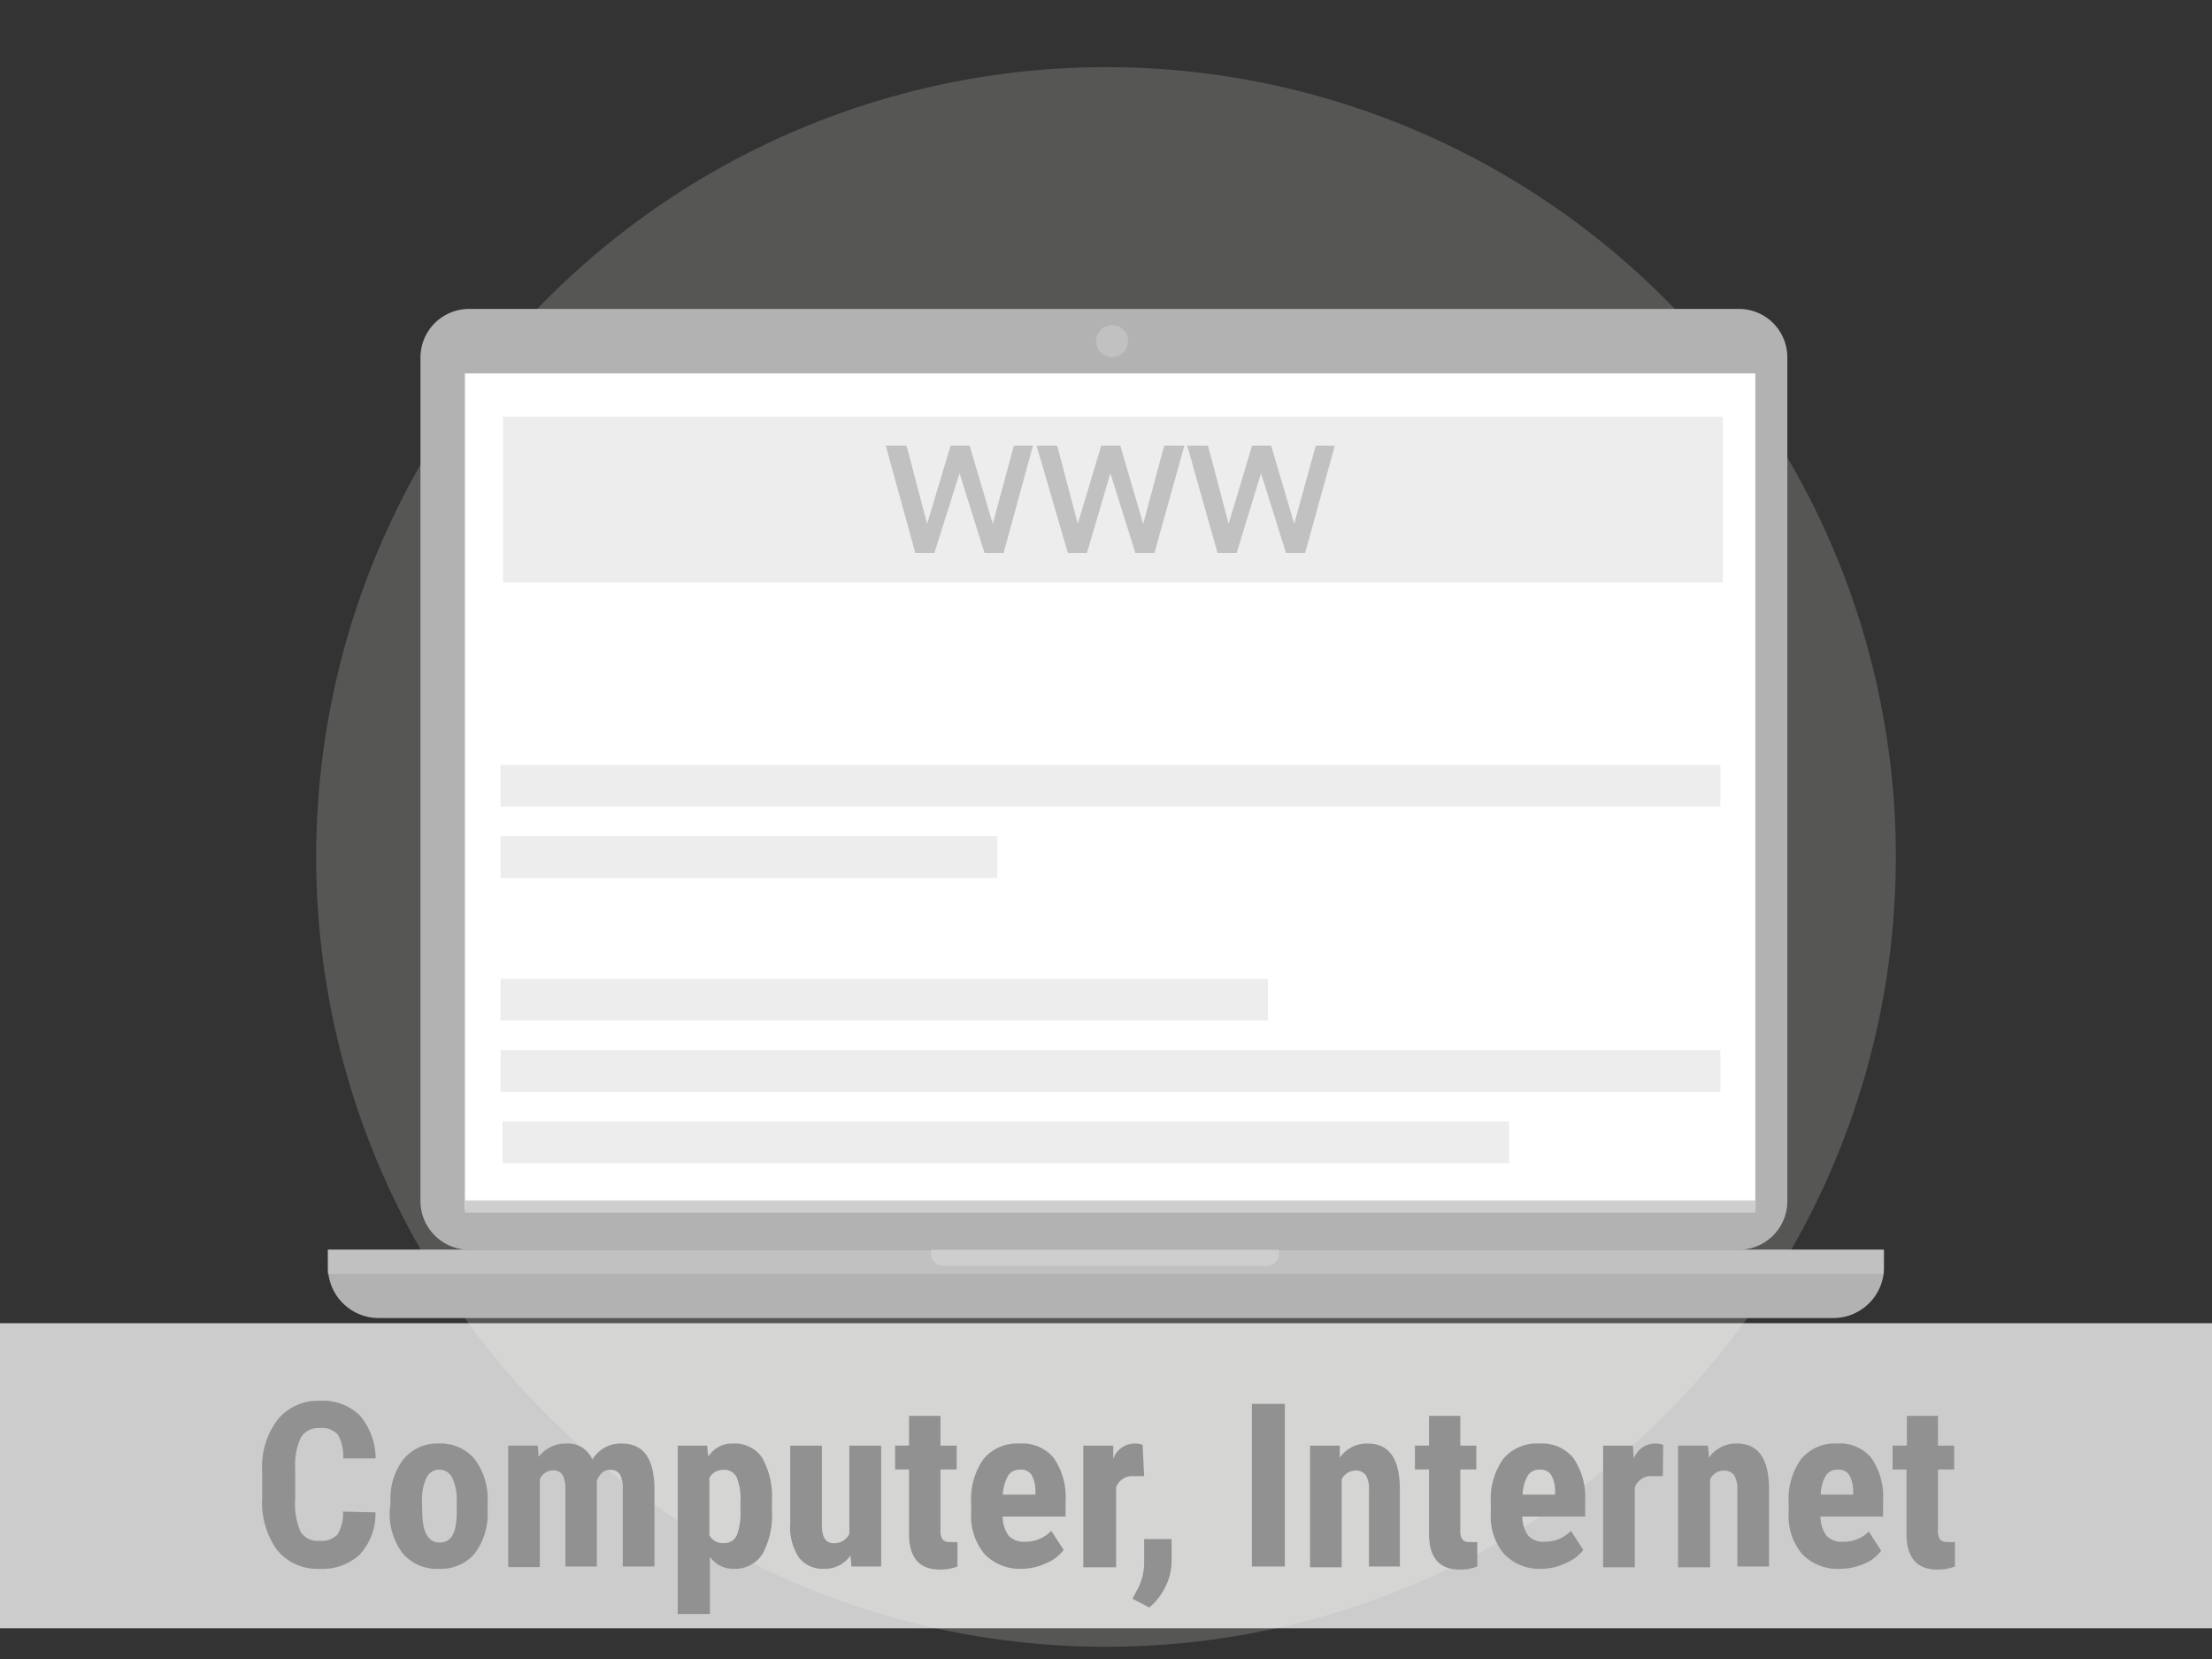
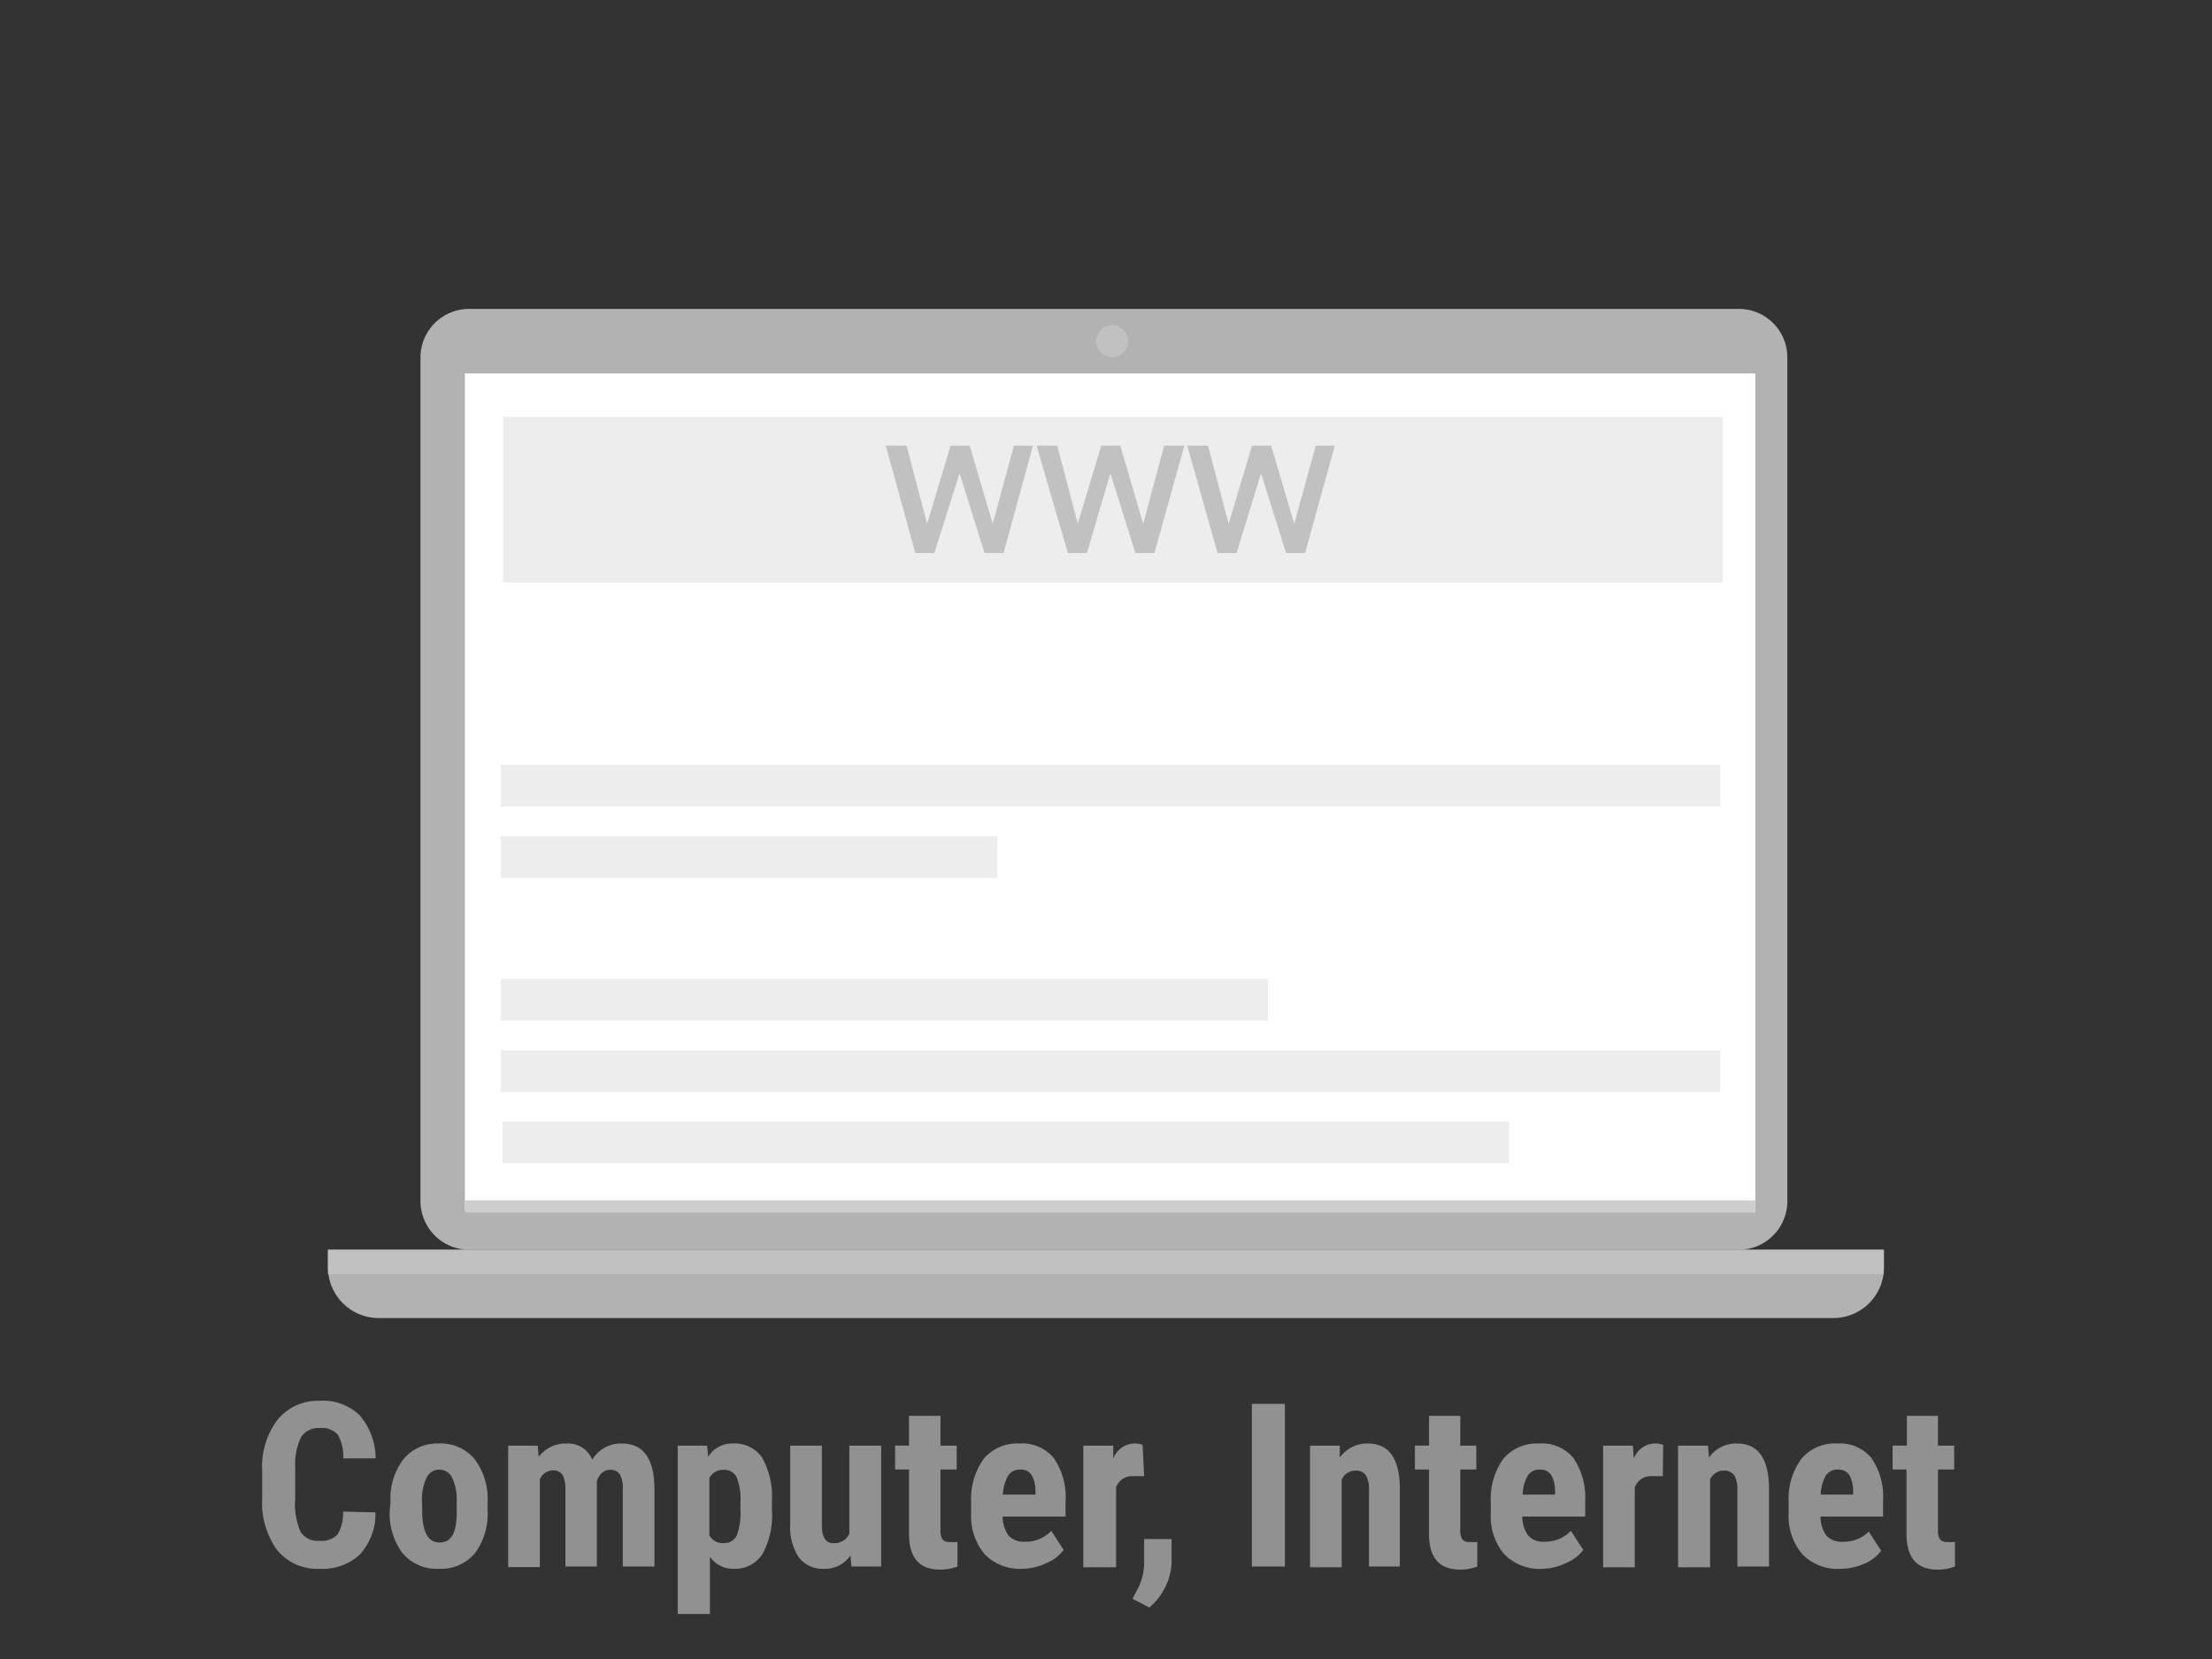
<svg xmlns="http://www.w3.org/2000/svg" viewBox="0 0 116 87">
  <rect x="0" y="0" width="116" height="87" fill="#333333" stroke="none" />
  <g data-name="Ebene 1">
-     <circle cx="58" cy="44.94" r="41.42" fill="#aeacaa" opacity=".29" />
    <path d="M91.2 65.54H24.6A2.56 2.56 0 0 1 22.05 63V18.74a2.55 2.55 0 0 1 2.55-2.54h66.59a2.54 2.54 0 0 1 2.54 2.54V63a2.55 2.55 0 0 1-2.53 2.54Z" fill="#b2b2b2" />
    <path fill="#fff" d="M24.38 19.58h67.67v43.85H24.38z" />
    <path fill="#cecece" d="M24.38 62.95h67.67v.64H24.38z" />
    <path d="M17.2 65.54v.93a2.66 2.66 0 0 0 2.65 2.65h76.3a2.66 2.66 0 0 0 2.65-2.65v-.93Z" fill="#b2b2b2" />
    <path d="M17.2 66.48v.33h81.57v-1.27H17.2Z" fill="#c1c1c1" />
    <circle cx="58.32" cy="17.89" r=".84" fill="#c1c1c1" />
-     <path d="M48.83 65.54v.22a.63.63 0 0 0 .62.62h17a.62.62 0 0 0 .62-.62v-.22Z" fill="#cecece" />
    <path fill="#ededed" d="M26.38 21.85h63.97v8.7H26.38zM26.25 40.11h63.97v2.19H26.25zM26.25 43.85H52.3v2.19H26.25zM26.25 51.33h40.24v2.19H26.25zM26.25 55.07h63.97v2.19H26.25zM26.35 58.81h52.79V61H26.35z" />
    <g fill="#c1c1c1">
      <path d="M46.45 23.37h1.09l1.08 4.1 1.23-4.1h1l1.21 4.1 1.11-4.1h1L52.63 29h-1l-1.31-4.18L49 29h-1ZM54.36 23.37h1.08l1.08 4.1 1.23-4.1h1l1.2 4.1 1.1-4.1h1.06L60.54 29h-1l-1.31-4.18L57 29h-1ZM62.26 23.37h1.09l1.08 4.1 1.23-4.1h1l1.21 4.1 1.13-4.1h1L68.44 29h-1l-1.31-4.18L64.85 29h-1Z" />
    </g>
-     <path fill="#fff" opacity=".75" d="M0 69.39h116v16H0z" />
    <g fill="#919191">
      <path d="M19.69 79.31a3.16 3.16 0 0 1-.82 2.21 2.88 2.88 0 0 1-2.13.75 2.71 2.71 0 0 1-2.22-1 4.26 4.26 0 0 1-.77-2.72v-1.38a4.09 4.09 0 0 1 .8-2.71 2.72 2.72 0 0 1 2.21-1 2.75 2.75 0 0 1 2.12.78 3.53 3.53 0 0 1 .82 2.24H18a2.32 2.32 0 0 0-.28-1.24 1.1 1.1 0 0 0-.94-.35 1.07 1.07 0 0 0-1 .49 3.37 3.37 0 0 0-.3 1.59v1.61a3.75 3.75 0 0 0 .28 1.75 1.06 1.06 0 0 0 1 .47 1.15 1.15 0 0 0 .94-.33 2.17 2.17 0 0 0 .29-1.2ZM20.48 78.78a3.39 3.39 0 0 1 .68-2.26A2.3 2.3 0 0 1 23 75.7a2.3 2.3 0 0 1 1.89.82 3.45 3.45 0 0 1 .68 2.27v.4a3.47 3.47 0 0 1-.67 2.27 2.32 2.32 0 0 1-1.89.81 2.34 2.34 0 0 1-1.9-.82 3.45 3.45 0 0 1-.67-2.27Zm1.66.41c0 1.14.3 1.7.91 1.7s.86-.47.9-1.41v-.7a2.68 2.68 0 0 0-.24-1.29.75.75 0 0 0-.68-.42.73.73 0 0 0-.66.42 2.68 2.68 0 0 0-.24 1.29ZM28.2 75.81l.05.59a1.77 1.77 0 0 1 1.47-.7 1.36 1.36 0 0 1 1.34.85 1.73 1.73 0 0 1 1.55-.85c1.11 0 1.68.76 1.71 2.3v4.15h-1.66V78.1a1.53 1.53 0 0 0-.15-.78.57.57 0 0 0-.52-.24q-.46 0-.69.57v4.5h-1.65v-4a1.68 1.68 0 0 0-.14-.79.57.57 0 0 0-.52-.25.75.75 0 0 0-.68.47v4.6h-1.66v-6.37ZM40.48 79.18a4.25 4.25 0 0 1-.48 2.29 1.7 1.7 0 0 1-1.53.8 1.47 1.47 0 0 1-1.24-.63v3h-1.69v-8.83h1.54l.06.58a1.47 1.47 0 0 1 1.29-.69 1.74 1.74 0 0 1 1.53.73 4.13 4.13 0 0 1 .52 2.27Zm-1.65-.41a3 3 0 0 0-.2-1.3.72.72 0 0 0-.69-.39.8.8 0 0 0-.74.43v3a.78.78 0 0 0 .76.41.7.7 0 0 0 .68-.41 3.26 3.26 0 0 0 .19-1.3ZM44.6 81.57a1.61 1.61 0 0 1-1.38.7 1.57 1.57 0 0 1-1.33-.6 2.88 2.88 0 0 1-.45-1.75v-4.11h1.66V80c0 .62.21.93.62.93a.88.88 0 0 0 .82-.49v-4.63h1.67v6.34h-1.56ZM49.32 74.25v1.56h.85v1.25h-.85v3.15a.89.89 0 0 0 .1.51.45.45 0 0 0 .4.14 1.41 1.41 0 0 0 .39 0v1.29a2.54 2.54 0 0 1-.92.16c-1.07 0-1.61-.61-1.62-1.84v-3.41h-.73v-1.25h.73v-1.56ZM53.64 82.27a2.6 2.6 0 0 1-2-.76 3.11 3.11 0 0 1-.71-2.18v-.51a3.63 3.63 0 0 1 .65-2.31 2.3 2.3 0 0 1 1.89-.81 2.14 2.14 0 0 1 1.79.76 3.6 3.6 0 0 1 .62 2.26v.81h-3.3a1.76 1.76 0 0 0 .31 1 1.09 1.09 0 0 0 .85.32 1.85 1.85 0 0 0 1.39-.57l.65 1a2.12 2.12 0 0 1-.88.68 3.12 3.12 0 0 1-1.26.31Zm-1-3.89h1.66v-.15a1.74 1.74 0 0 0-.19-.86.64.64 0 0 0-.61-.3.71.71 0 0 0-.63.31 2.26 2.26 0 0 0-.28 1ZM60 77.41h-.55a.9.9 0 0 0-.92.59v4.19h-1.72v-6.38h1.57v.69a1.2 1.2 0 0 1 1.09-.8 1.15 1.15 0 0 1 .45.07ZM60.27 84.3l-.88-.46.22-.42A3 3 0 0 0 60 82v-1.29h1.44v1.18a3 3 0 0 1-.31 1.29 3.27 3.27 0 0 1-.86 1.12ZM67.38 82.15h-1.73v-8.53h1.73ZM70.26 75.81v.63a1.73 1.73 0 0 1 1.47-.74c1.09 0 1.65.76 1.68 2.29v4.16h-1.62v-4a1.42 1.42 0 0 0-.16-.78.62.62 0 0 0-.56-.25.79.79 0 0 0-.71.47v4.6H68.7v-6.38ZM76.58 74.25v1.56h.84v1.25h-.84v3.15a.89.89 0 0 0 .1.51.44.44 0 0 0 .39.14 1.54 1.54 0 0 0 .4 0v1.29a2.45 2.45 0 0 1-.91.16c-1.07 0-1.61-.61-1.62-1.84v-3.41h-.74v-1.25h.74v-1.56ZM80.89 82.27a2.59 2.59 0 0 1-2-.76 3.06 3.06 0 0 1-.71-2.18v-.51a3.63 3.63 0 0 1 .65-2.31 2.29 2.29 0 0 1 1.88-.81 2.14 2.14 0 0 1 1.8.76 3.67 3.67 0 0 1 .62 2.26v.81h-3.3a1.76 1.76 0 0 0 .31 1 1.07 1.07 0 0 0 .85.32 1.87 1.87 0 0 0 1.39-.57l.65 1a2.16 2.16 0 0 1-.89.68 3.05 3.05 0 0 1-1.25.31Zm-1-3.89h1.66v-.15a1.74 1.74 0 0 0-.19-.86.65.65 0 0 0-.61-.3.7.7 0 0 0-.63.31 2.13 2.13 0 0 0-.27 1ZM87.2 77.41h-.55a.91.91 0 0 0-.92.59v4.19h-1.66v-6.38h1.56l.05.69a1.19 1.19 0 0 1 1.08-.8 1.2 1.2 0 0 1 .46.07ZM89.57 75.81l.05.63a1.73 1.73 0 0 1 1.47-.74c1.09 0 1.65.76 1.68 2.29v4.16h-1.66v-4a1.52 1.52 0 0 0-.16-.78.65.65 0 0 0-.57-.25.77.77 0 0 0-.7.47v4.6H88v-6.38ZM96.52 82.27a2.58 2.58 0 0 1-2-.76 3.07 3.07 0 0 1-.72-2.18v-.51a3.57 3.57 0 0 1 .66-2.31 2.28 2.28 0 0 1 1.88-.81 2.14 2.14 0 0 1 1.8.76 3.6 3.6 0 0 1 .61 2.26v.81h-3.28a1.69 1.69 0 0 0 .31 1 1.06 1.06 0 0 0 .85.32 1.85 1.85 0 0 0 1.37-.53l.65 1a2.06 2.06 0 0 1-.88.68 3.12 3.12 0 0 1-1.25.27Zm-1-3.89h1.66v-.15a1.74 1.74 0 0 0-.19-.86.65.65 0 0 0-.61-.3.7.7 0 0 0-.63.31 2.13 2.13 0 0 0-.27 1ZM101.63 74.25v1.56h.85v1.25h-.85v3.15a.89.89 0 0 0 .1.51.45.45 0 0 0 .4.14 1.41 1.41 0 0 0 .39 0v1.29a2.51 2.51 0 0 1-.92.16c-1.07 0-1.61-.61-1.62-1.84v-3.41h-.73v-1.25h.75v-1.56Z" />
    </g>
  </g>
</svg>